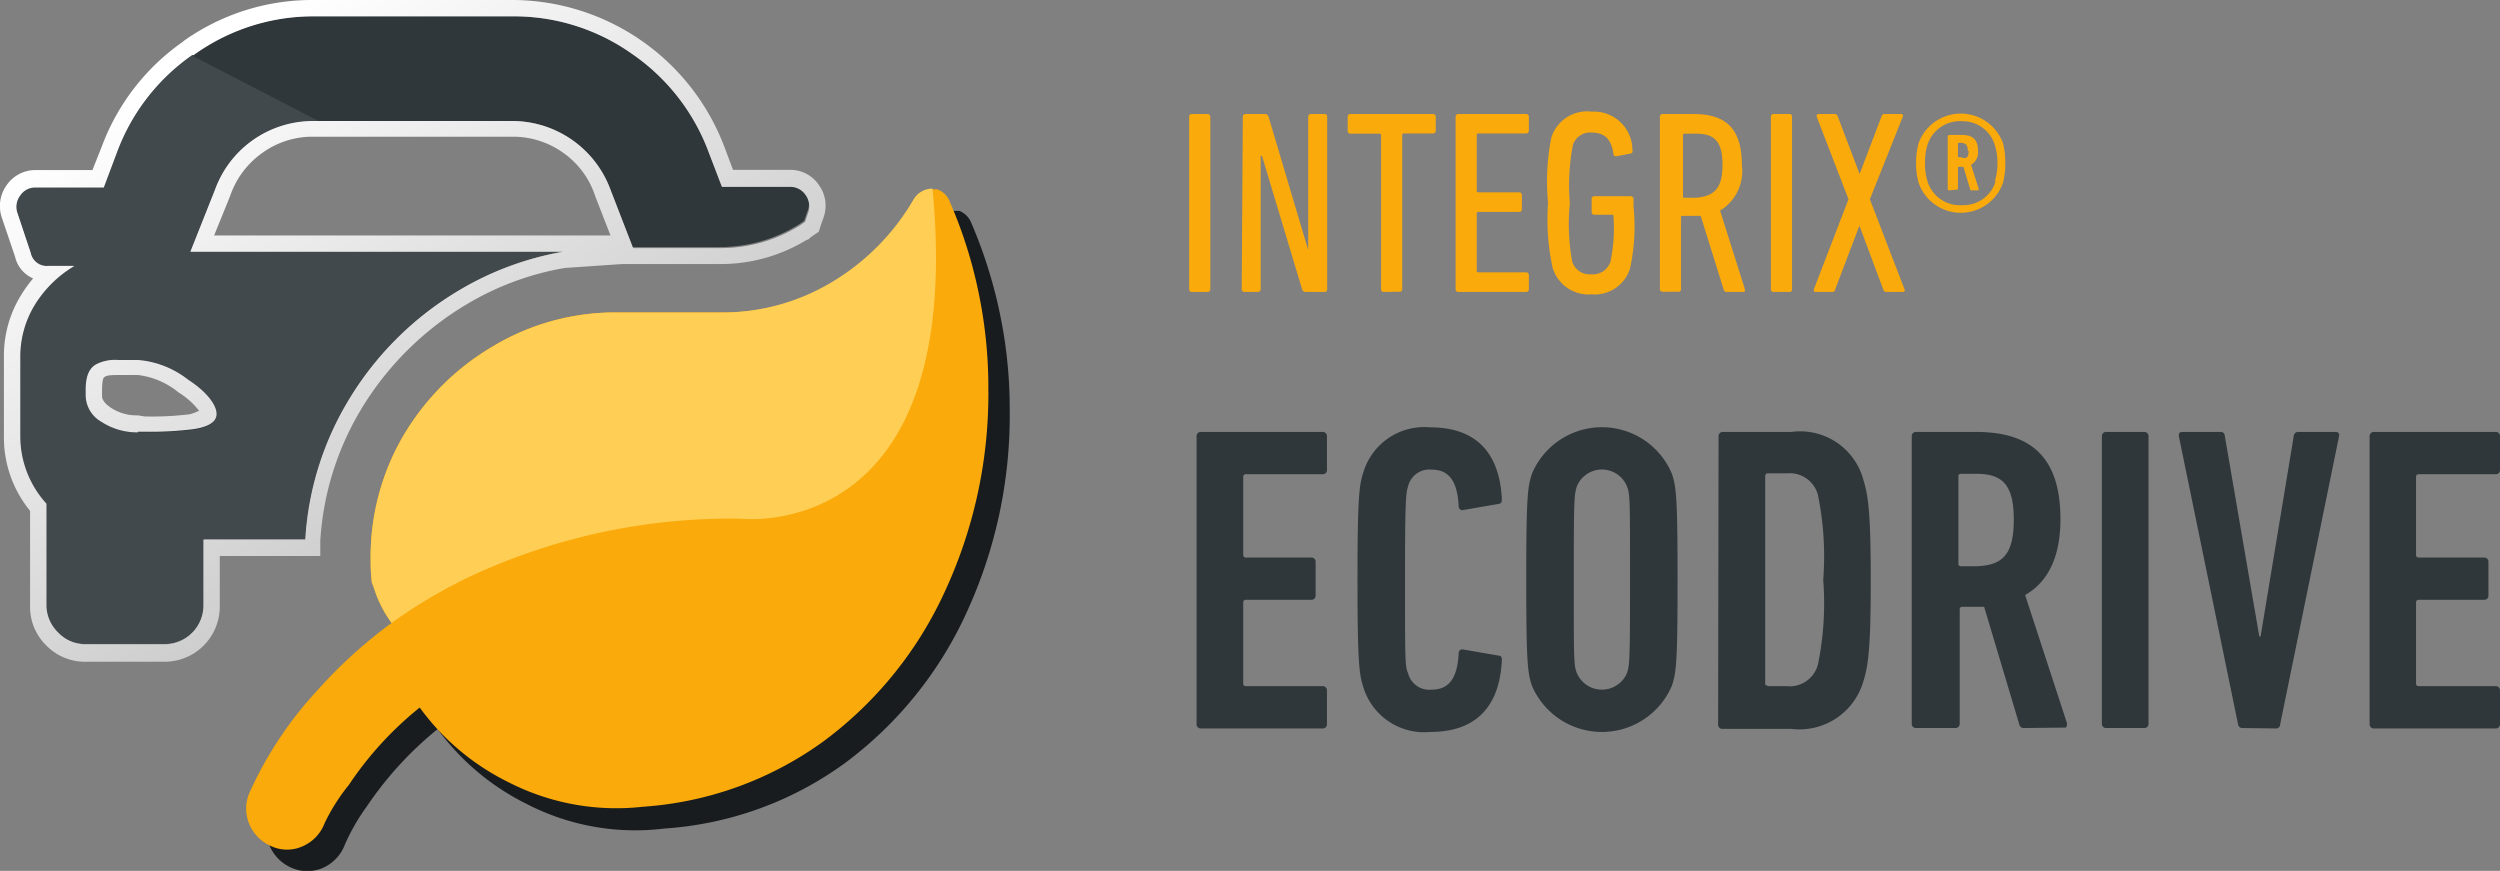
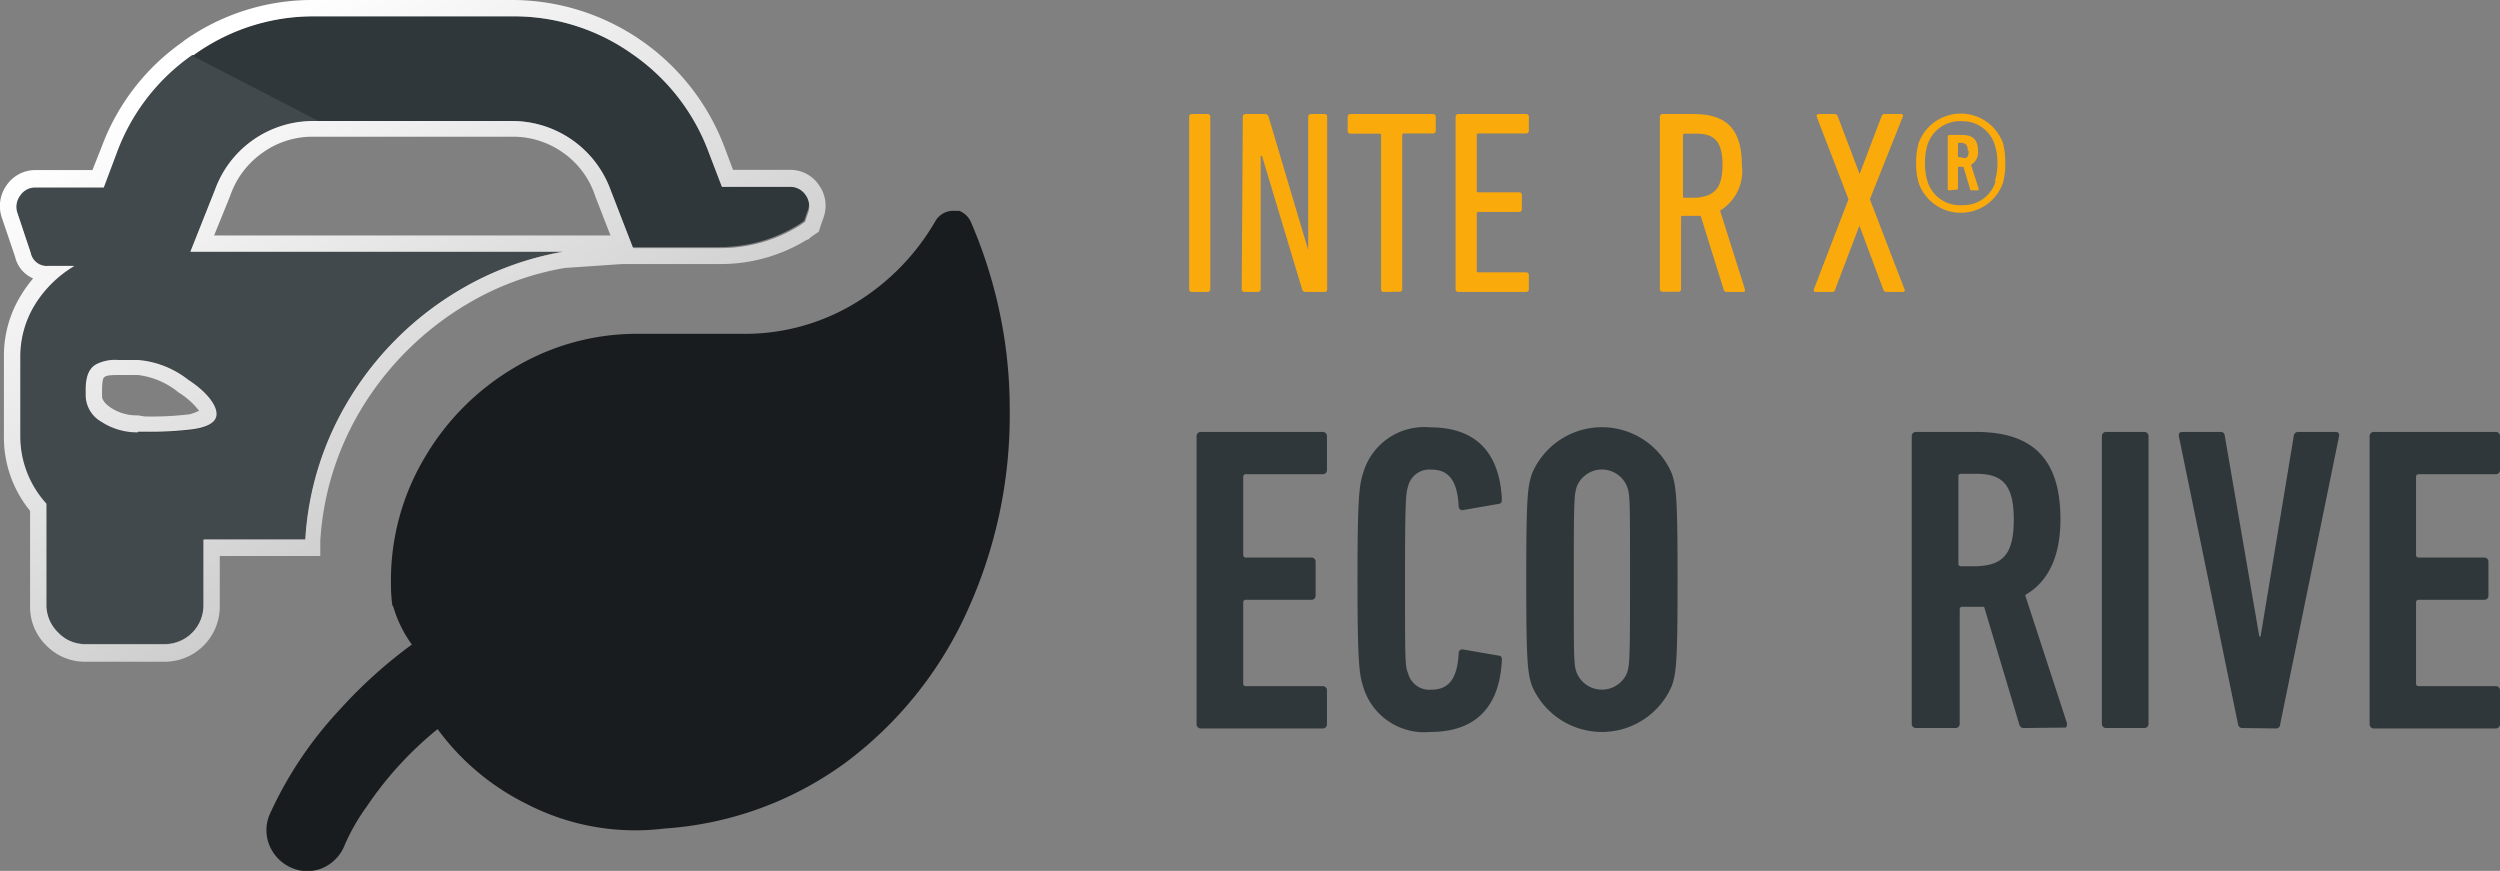
<svg xmlns="http://www.w3.org/2000/svg" viewBox="0 0 114.66 39.94">
  <rect x="0" y="0" width="114.66" height="39.94" fill="#808080" stroke="none" />
  <defs>
    <style>.cls-1{fill:#faaa0a;}.cls-2{fill:#2f373a;}.cls-3{fill:#181c1e;}.cls-4{fill:#ffce54;}.cls-5{fill:none;}.cls-6{fill:#42494c;}.cls-7{fill:url(#Dégradé_sans_nom_7);}</style>
    <linearGradient id="Dégradé_sans_nom_7" x1="9.71" y1="2.46" x2="23.21" y2="24.62" gradientUnits="userSpaceOnUse">
      <stop offset="0" stop-color="#fff" />
      <stop offset="1" stop-color="#c8c8c8" />
    </linearGradient>
  </defs>
  <g id="Calque_2" data-name="Calque 2">
    <g id="Couleur">
      <path class="cls-1" d="M54.54,5.35a.11.11,0,0,1,.12-.12h.73a.12.12,0,0,1,.12.12v7.92a.12.12,0,0,1-.12.12h-.73a.11.11,0,0,1-.12-.12Z" />
      <path class="cls-1" d="M57,5.35a.12.12,0,0,1,.12-.12H58a.17.17,0,0,1,.18.12L60,11.47H60V5.35a.12.12,0,0,1,.12-.12h.63a.11.11,0,0,1,.12.12v7.92a.11.11,0,0,1-.12.12h-.85a.17.17,0,0,1-.18-.12L57.88,7.15h-.06v6.12a.12.12,0,0,1-.12.12h-.63a.12.12,0,0,1-.12-.12Z" />
      <path class="cls-1" d="M63.46,13.39a.12.12,0,0,1-.12-.12V6.2a.06.06,0,0,0-.07-.07H61.93A.12.12,0,0,1,61.81,6V5.35a.12.12,0,0,1,.12-.12h3.8a.12.12,0,0,1,.12.12V6a.12.12,0,0,1-.12.12H64.39a.07.07,0,0,0-.08.07v7.07a.11.11,0,0,1-.12.12Z" />
      <path class="cls-1" d="M66.76,5.35a.12.12,0,0,1,.12-.12H70a.12.12,0,0,1,.12.12V6a.12.12,0,0,1-.12.12H67.81a.07.07,0,0,0-.08.07V8.75a.07.07,0,0,0,.08.07h1.87a.12.12,0,0,1,.12.12V9.6a.12.12,0,0,1-.12.12H67.81s-.08,0-.08.07v2.63a.07.07,0,0,0,.08.07H70a.12.12,0,0,1,.12.12v.66a.12.12,0,0,1-.12.12H66.88a.12.12,0,0,1-.12-.12Z" />
-       <path class="cls-1" d="M71,9.31a10.34,10.34,0,0,1,.15-3A1.72,1.72,0,0,1,73,5.12,1.77,1.77,0,0,1,74.87,6.9a.1.1,0,0,1-.08.14l-.67.13A.11.11,0,0,1,74,7.08c-.08-.67-.39-1-1-1a.83.83,0,0,0-.86.57A9.65,9.65,0,0,0,72,9.31a9.65,9.65,0,0,0,.11,2.7.84.84,0,0,0,.87.57.85.85,0,0,0,.88-.57A7.43,7.43,0,0,0,74,9.92c0-.05,0-.07-.08-.07h-.8A.12.12,0,0,1,73,9.73V9.09A.12.12,0,0,1,73.11,9H74.8a.12.12,0,0,1,.12.12v.35a9,9,0,0,1-.16,2.84A1.69,1.69,0,0,1,73,13.5a1.72,1.72,0,0,1-1.79-1.22A10.34,10.34,0,0,1,71,9.31Z" />
      <path class="cls-1" d="M79.19,13.39a.13.13,0,0,1-.13-.09L78,9.9h-.83a.06.06,0,0,0-.07.07v3.29a.11.11,0,0,1-.12.12h-.73a.12.12,0,0,1-.12-.12V5.35a.12.12,0,0,1,.12-.12h1.43c1.44,0,2.21.63,2.21,2.35a2.12,2.12,0,0,1-1,2.08l1.14,3.61c0,.06,0,.12-.06.12ZM79,7.58c0-1.1-.36-1.45-1.22-1.45h-.52a.07.07,0,0,0-.07.07V9a.06.06,0,0,0,.07.07h.52C78.57,9,79,8.7,79,7.58Z" />
-       <path class="cls-1" d="M81.22,5.35a.12.12,0,0,1,.12-.12h.73a.11.11,0,0,1,.12.12v7.92a.11.11,0,0,1-.12.12h-.73a.12.12,0,0,1-.12-.12Z" />
      <path class="cls-1" d="M86.51,13.39a.15.15,0,0,1-.14-.12l-1.09-2.92h0l-1.11,2.92c0,.07-.06.12-.13.12h-.77c-.07,0-.1-.05-.08-.12l1.59-4.13L83.32,5.35a.09.09,0,0,1,.09-.12h.74a.15.15,0,0,1,.14.12l1,2.63h0l1-2.63a.15.15,0,0,1,.14-.12h.76a.08.08,0,0,1,.08.12L85.76,9.14l1.59,4.13a.08.08,0,0,1-.08.12Z" />
      <path class="cls-1" d="M88,8.4a3.21,3.21,0,0,1-.12-.93A3.3,3.3,0,0,1,88,6.55a2.06,2.06,0,0,1,3.86,0,3.37,3.37,0,0,1,.11.92,3.29,3.29,0,0,1-.11.93A2.05,2.05,0,0,1,88,8.4Zm3.49-.09a2.63,2.63,0,0,0,.12-.84,2.58,2.58,0,0,0-.12-.82A1.54,1.54,0,0,0,90,5.56,1.56,1.56,0,0,0,88.4,6.65a2.64,2.64,0,0,0-.11.82,2.69,2.69,0,0,0,.11.84A1.56,1.56,0,0,0,90,9.41,1.54,1.54,0,0,0,91.53,8.31Zm-2.08.42a.07.07,0,0,1-.08-.08V6.28a.08.08,0,0,1,.08-.09H90c.48,0,.72.22.72.73a.66.66,0,0,1-.32.64l.35,1.09c0,.06,0,.08-.07.08h-.24c-.06,0-.08,0-.09-.08l-.3-1H89.8s0,0,0,.05v.92c0,.06,0,.08-.08.08Zm.84-1.81c0-.28-.1-.37-.36-.37H89.8s0,0,0,0v.66a0,0,0,0,0,0,0h.13C90.19,7.31,90.29,7.22,90.29,6.92Z" />
      <path class="cls-2" d="M54.88,20a.19.19,0,0,1,.2-.19h5.58a.19.19,0,0,1,.2.19v1.55a.19.19,0,0,1-.2.2H57.14a.11.11,0,0,0-.12.12v3.58a.11.11,0,0,0,.12.12h3a.19.19,0,0,1,.2.2v1.54a.19.19,0,0,1-.2.2h-3a.11.11,0,0,0-.12.12v3.72a.11.11,0,0,0,.12.12h3.52a.19.19,0,0,1,.2.2v1.54a.19.19,0,0,1-.2.2H55.08a.19.19,0,0,1-.2-.2Z" />
      <path class="cls-2" d="M62.26,26.59c0-3.78.08-4.34.26-4.9A2.92,2.92,0,0,1,65.6,19.6c1.94,0,3.16,1,3.28,3.27,0,.12,0,.22-.14.24l-1.62.28a.17.17,0,0,1-.22-.18c-.06-1.17-.46-1.67-1.24-1.67a1,1,0,0,0-1.08.77c-.1.31-.14.6-.14,4.28s0,4,.14,4.28a1,1,0,0,0,1.08.76c.78,0,1.18-.5,1.24-1.66a.17.17,0,0,1,.22-.18l1.62.28c.12,0,.16.12.14.24-.12,2.26-1.34,3.26-3.28,3.26a2.92,2.92,0,0,1-3.08-2.08C62.34,30.93,62.26,30.37,62.26,26.59Z" />
      <path class="cls-2" d="M70.26,31.45c-.2-.6-.26-1.08-.26-4.86s.06-4.26.26-4.86a3.48,3.48,0,0,1,6.42,0c.2.6.26,1.08.26,4.86s-.06,4.26-.26,4.86a3.49,3.49,0,0,1-6.42,0Zm4.36-.58c.12-.38.14-.54.14-4.28s0-3.9-.14-4.28a1.24,1.24,0,0,0-2.3,0c-.12.38-.14.54-.14,4.28s0,3.9.14,4.28a1.25,1.25,0,0,0,2.3,0Z" />
-       <path class="cls-2" d="M78.82,20a.19.19,0,0,1,.2-.19h3.14A3,3,0,0,1,85.46,22c.24.75.34,1.67.34,4.63s-.1,3.88-.34,4.62a3.05,3.05,0,0,1-3.3,2.18H79a.19.19,0,0,1-.2-.2Zm2.26,11.47h.86a1.34,1.34,0,0,0,1.44-1,14,14,0,0,0,.24-3.88,14,14,0,0,0-.24-3.88,1.34,1.34,0,0,0-1.44-1h-.86a.11.11,0,0,0-.12.12v9.48A.11.11,0,0,0,81.08,31.45Z" />
      <path class="cls-2" d="M92.84,33.39a.2.2,0,0,1-.22-.14L91,27.83h-1a.11.11,0,0,0-.12.12v5.24a.19.19,0,0,1-.2.2H87.88a.19.19,0,0,1-.2-.2V20a.19.19,0,0,1,.2-.19h2.74c2.42,0,3.88,1.05,3.88,4,0,1.78-.6,2.9-1.62,3.48l1.92,5.88c0,.1,0,.2-.1.2Zm-.48-9.56c0-1.6-.52-2.1-1.72-2.1h-.7a.11.11,0,0,0-.12.12v4a.11.11,0,0,0,.12.12h.7C91.84,25.93,92.36,25.45,92.36,23.83Z" />
      <path class="cls-2" d="M96.4,20a.19.19,0,0,1,.2-.19h1.74a.19.19,0,0,1,.2.19V33.19a.19.19,0,0,1-.2.2H96.6a.19.19,0,0,1-.2-.2Z" />
      <path class="cls-2" d="M102.84,33.39c-.12,0-.18-.08-.2-.2L99.93,20c0-.11,0-.19.19-.19h1.72c.12,0,.18.05.2.19l1.58,9.19h.06L105.2,20a.2.2,0,0,1,.22-.19h1.68c.16,0,.2.08.18.19l-2.7,13.21c0,.12-.08.2-.2.2Z" />
      <path class="cls-2" d="M108.68,20a.19.19,0,0,1,.2-.19h5.58a.19.19,0,0,1,.2.19v1.55a.19.19,0,0,1-.2.2h-3.53a.11.11,0,0,0-.12.12v3.58a.11.11,0,0,0,.12.12h3a.19.19,0,0,1,.2.2v1.54a.19.19,0,0,1-.2.2h-3a.11.11,0,0,0-.12.12v3.72a.11.11,0,0,0,.12.12h3.53a.19.19,0,0,1,.2.2v1.54a.19.19,0,0,1-.2.2h-5.58a.19.19,0,0,1-.2-.2Z" />
      <path class="cls-3" d="M45.85,14.34a21.73,21.73,0,0,0-1.3-4.11A1,1,0,0,0,44,9.67l-.24,0a.94.94,0,0,0-.86.47,10.57,10.57,0,0,1-3.76,3.81A9.76,9.76,0,0,1,34,15.31H29.29a10.94,10.94,0,0,0-5.68,1.54A11.57,11.57,0,0,0,19.47,21a11,11,0,0,0-1.54,5.68c0,.23,0,.59.06,1.06l.06.12a5.54,5.54,0,0,0,.84,1.7,21.82,21.82,0,0,0-3.32,3,17.71,17.71,0,0,0-3.2,4.79,1.83,1.83,0,0,0,0,1.45,1.91,1.91,0,0,0,1,1,1.79,1.79,0,0,0,1.45,0,1.9,1.9,0,0,0,1-1.07,9.34,9.34,0,0,1,1-1.74,16.2,16.2,0,0,1,3.25-3.55,11.23,11.23,0,0,0,4.08,3.43A10.85,10.85,0,0,0,30.47,38a15.84,15.84,0,0,0,8.28-3,17.76,17.76,0,0,0,5.56-6.86,21.64,21.64,0,0,0,2-9.35A21.3,21.3,0,0,0,45.85,14.34Z" />
-       <path class="cls-1" d="M44.87,13.36a21,21,0,0,0-1.31-4.11A.94.94,0,0,0,43,8.69a.85.85,0,0,0-.23,0,1,1,0,0,0-.86.48,10.65,10.65,0,0,1-3.76,3.81A9.76,9.76,0,0,1,33,14.33H28.31a10.91,10.91,0,0,0-5.68,1.54A11.57,11.57,0,0,0,18.49,20,11,11,0,0,0,17,25.69c0,.23,0,.59.06,1.06l.06.12a5.54,5.54,0,0,0,.84,1.7,21.82,21.82,0,0,0-3.32,3,17.48,17.48,0,0,0-3.2,4.79,1.83,1.83,0,0,0,0,1.45,1.91,1.91,0,0,0,1,1,1.75,1.75,0,0,0,1.45,0,1.88,1.88,0,0,0,1-1.06A8.81,8.81,0,0,1,16,36a15.74,15.74,0,0,1,3.25-3.55,11.07,11.07,0,0,0,4.08,3.43A10.85,10.85,0,0,0,29.49,37a15.92,15.92,0,0,0,8.28-3,17.7,17.7,0,0,0,5.56-6.86,21.57,21.57,0,0,0,2-9.34A21.3,21.3,0,0,0,44.87,13.36Z" />
-       <path class="cls-4" d="M34,23.79S44.32,25,42.77,8.65a1,1,0,0,0-.86.48,10.65,10.65,0,0,1-3.76,3.81A9.76,9.76,0,0,1,33,14.33H28.31a10.91,10.91,0,0,0-5.68,1.54A11.57,11.57,0,0,0,18.49,20,11,11,0,0,0,17,25.69c0,.23,0,.59.06,1.06l.06.12a5.54,5.54,0,0,0,.84,1.7,23.27,23.27,0,0,1,3.95-2.29A28.29,28.29,0,0,1,34,23.79Z" />
      <path class="cls-5" d="M6.33,16.51c-.65,0-1.5-.13-2,.2s-.43,1-.43,1.44a1.41,1.41,0,0,0,.71,1.16,3,3,0,0,0,1.69.49h.3a15.72,15.72,0,0,0,2.18-.11c.75-.1,1.12-.34,1.12-.72s-.44-1-1.31-1.56A4.27,4.27,0,0,0,6.33,16.51Z" />
      <path class="cls-2" d="M37,8.93a.85.85,0,0,0-.72-.38H33.11L32.51,7A9.47,9.47,0,0,0,29,2.48,9.35,9.35,0,0,0,23.51.75H14.36A9.38,9.38,0,0,0,8.88,2.48s-.05,0-.07,0A9.44,9.44,0,0,0,5.36,7l-.6,1.57H1.63a.82.82,0,0,0-.71.38.86.86,0,0,0-.11.82l.6,1.8a.75.75,0,0,0,.82.6H3.41a5.32,5.32,0,0,0-1.8,1.76,4.55,4.55,0,0,0-.68,2.44V20a4.59,4.59,0,0,0,1.2,3.15v4.65A1.75,1.75,0,0,0,2.66,29a1.72,1.72,0,0,0,1.27.52h3.6a1.78,1.78,0,0,0,1.8-1.8v-3H14a13.94,13.94,0,0,1,1.93-6.27,14.58,14.58,0,0,1,5.19-5.19,14,14,0,0,1,4.72-1.74H8.73L9.86,8.7a4.78,4.78,0,0,1,4.5-3.15h9.15A4.81,4.81,0,0,1,28,8.7l1,2.63h4a6.85,6.85,0,0,0,3.58-1c.11-.06.2-.14.3-.2l.14-.41A.88.88,0,0,0,37,8.93Zm-27,10c0,.38-.37.62-1.12.72a15.72,15.72,0,0,1-2.18.11h-.3a3,3,0,0,1-1.69-.49,1.41,1.41,0,0,1-.71-1.16c0-.44-.05-1.12.43-1.44s1.32-.2,2-.2a4.27,4.27,0,0,1,2.29.9C9.49,18,9.93,18.53,9.93,19Z" />
      <path class="cls-6" d="M5.36,7l-.6,1.57H1.63a.82.82,0,0,0-.71.38.86.86,0,0,0-.11.82l.6,1.8a.75.75,0,0,0,.82.6H3.41a5.32,5.32,0,0,0-1.8,1.76,4.55,4.55,0,0,0-.68,2.44V20a4.59,4.59,0,0,0,1.2,3.15v4.65A1.75,1.75,0,0,0,2.66,29a1.72,1.72,0,0,0,1.27.52h3.6a1.78,1.78,0,0,0,1.8-1.8v-3H14a13.94,13.94,0,0,1,1.93-6.27,14.58,14.58,0,0,1,5.19-5.19,14,14,0,0,1,4.72-1.74H8.73L9.86,8.7a4.78,4.78,0,0,1,4.5-3.15h.25l-5.8-3A9.44,9.44,0,0,0,5.36,7ZM9.93,19c0,.38-.37.62-1.12.72a15.72,15.72,0,0,1-2.18.11h-.3a3,3,0,0,1-1.69-.49,1.41,1.41,0,0,1-.71-1.16c0-.44-.05-1.12.43-1.44s1.32-.2,2-.2a4.27,4.27,0,0,1,2.29.9C9.49,18,9.93,18.53,9.93,19Z" />
      <path class="cls-7" d="M23.51.75A9.35,9.35,0,0,1,29,2.48,9.47,9.47,0,0,1,32.51,7l.6,1.57h3.12a.85.85,0,0,1,.72.38.88.88,0,0,1,.11.82l-.14.41c-.1.06-.19.14-.3.2a6.85,6.85,0,0,1-3.58,1h-4L28,8.7a4.81,4.81,0,0,0-4.5-3.15H14.36A4.78,4.78,0,0,0,9.86,8.7L8.73,11.55H25.82a14,14,0,0,0-4.72,1.74,14.58,14.58,0,0,0-5.19,5.19A13.94,13.94,0,0,0,14,24.75H9.33v3a1.78,1.78,0,0,1-1.8,1.8H3.93A1.72,1.72,0,0,1,2.66,29a1.75,1.75,0,0,1-.53-1.28V23.1A4.59,4.59,0,0,1,.93,20v-3.6a4.55,4.55,0,0,1,.68-2.44,5.32,5.32,0,0,1,1.8-1.76H2.23a.75.75,0,0,1-.82-.6l-.6-1.8a.86.86,0,0,1,.11-.82.82.82,0,0,1,.71-.38H4.76L5.36,7A9.44,9.44,0,0,1,8.81,2.53s0,0,.07,0A9.38,9.38,0,0,1,14.36.75h9.15M6.33,19.8h.3a15.72,15.72,0,0,0,2.18-.11c.75-.1,1.12-.34,1.12-.72s-.44-1-1.31-1.56a4.27,4.27,0,0,0-2.29-.9c-.28,0-.6,0-.91,0a1.87,1.87,0,0,0-1.06.23c-.48.32-.43,1-.43,1.44a1.41,1.41,0,0,0,.71,1.16,3,3,0,0,0,1.69.49m22.21-7.72H33A7.54,7.54,0,0,0,37,11c.09,0,.16-.11.24-.16l.1-.07.21-.14.08-.25.14-.4a1.61,1.61,0,0,0-.21-1.49,1.57,1.57,0,0,0-1.33-.7H33.62l-.41-1.09A10.43,10.43,0,0,0,23.51,0H14.36A10.18,10.18,0,0,0,8.45,1.86l0,0-.07.06a10.19,10.19,0,0,0-3.7,4.77L4.24,7.8H1.63A1.6,1.6,0,0,0,.3,8.5,1.64,1.64,0,0,0,.09,10l.6,1.77a1.43,1.43,0,0,0,.83,1,5.88,5.88,0,0,0-.55.76,5.29,5.29,0,0,0-.79,2.83V20a5.31,5.31,0,0,0,1.2,3.43v4.37a2.46,2.46,0,0,0,.75,1.81,2.47,2.47,0,0,0,1.8.74h3.6a2.53,2.53,0,0,0,2.55-2.55V25.5h4.61l0-.7a13.26,13.26,0,0,1,1.82-5.94,14,14,0,0,1,4.94-4.93,13.05,13.05,0,0,1,4.45-1.64ZM25.82,10.8h-16L10.55,9A4,4,0,0,1,12.05,7a3.91,3.91,0,0,1,2.31-.73h9.15A3.94,3.94,0,0,1,25.82,7,3.89,3.89,0,0,1,27.3,9L28,10.8ZM6.33,19.05a2.15,2.15,0,0,1-1.26-.36c-.39-.27-.39-.46-.39-.54V18c0-.2,0-.63.1-.7s.2-.1.64-.1h.45l.46,0A3.6,3.6,0,0,1,8.19,18a3.43,3.43,0,0,1,.94.84A2.52,2.52,0,0,1,8.7,19a14.37,14.37,0,0,1-2.07.1Z" />
    </g>
  </g>
</svg>